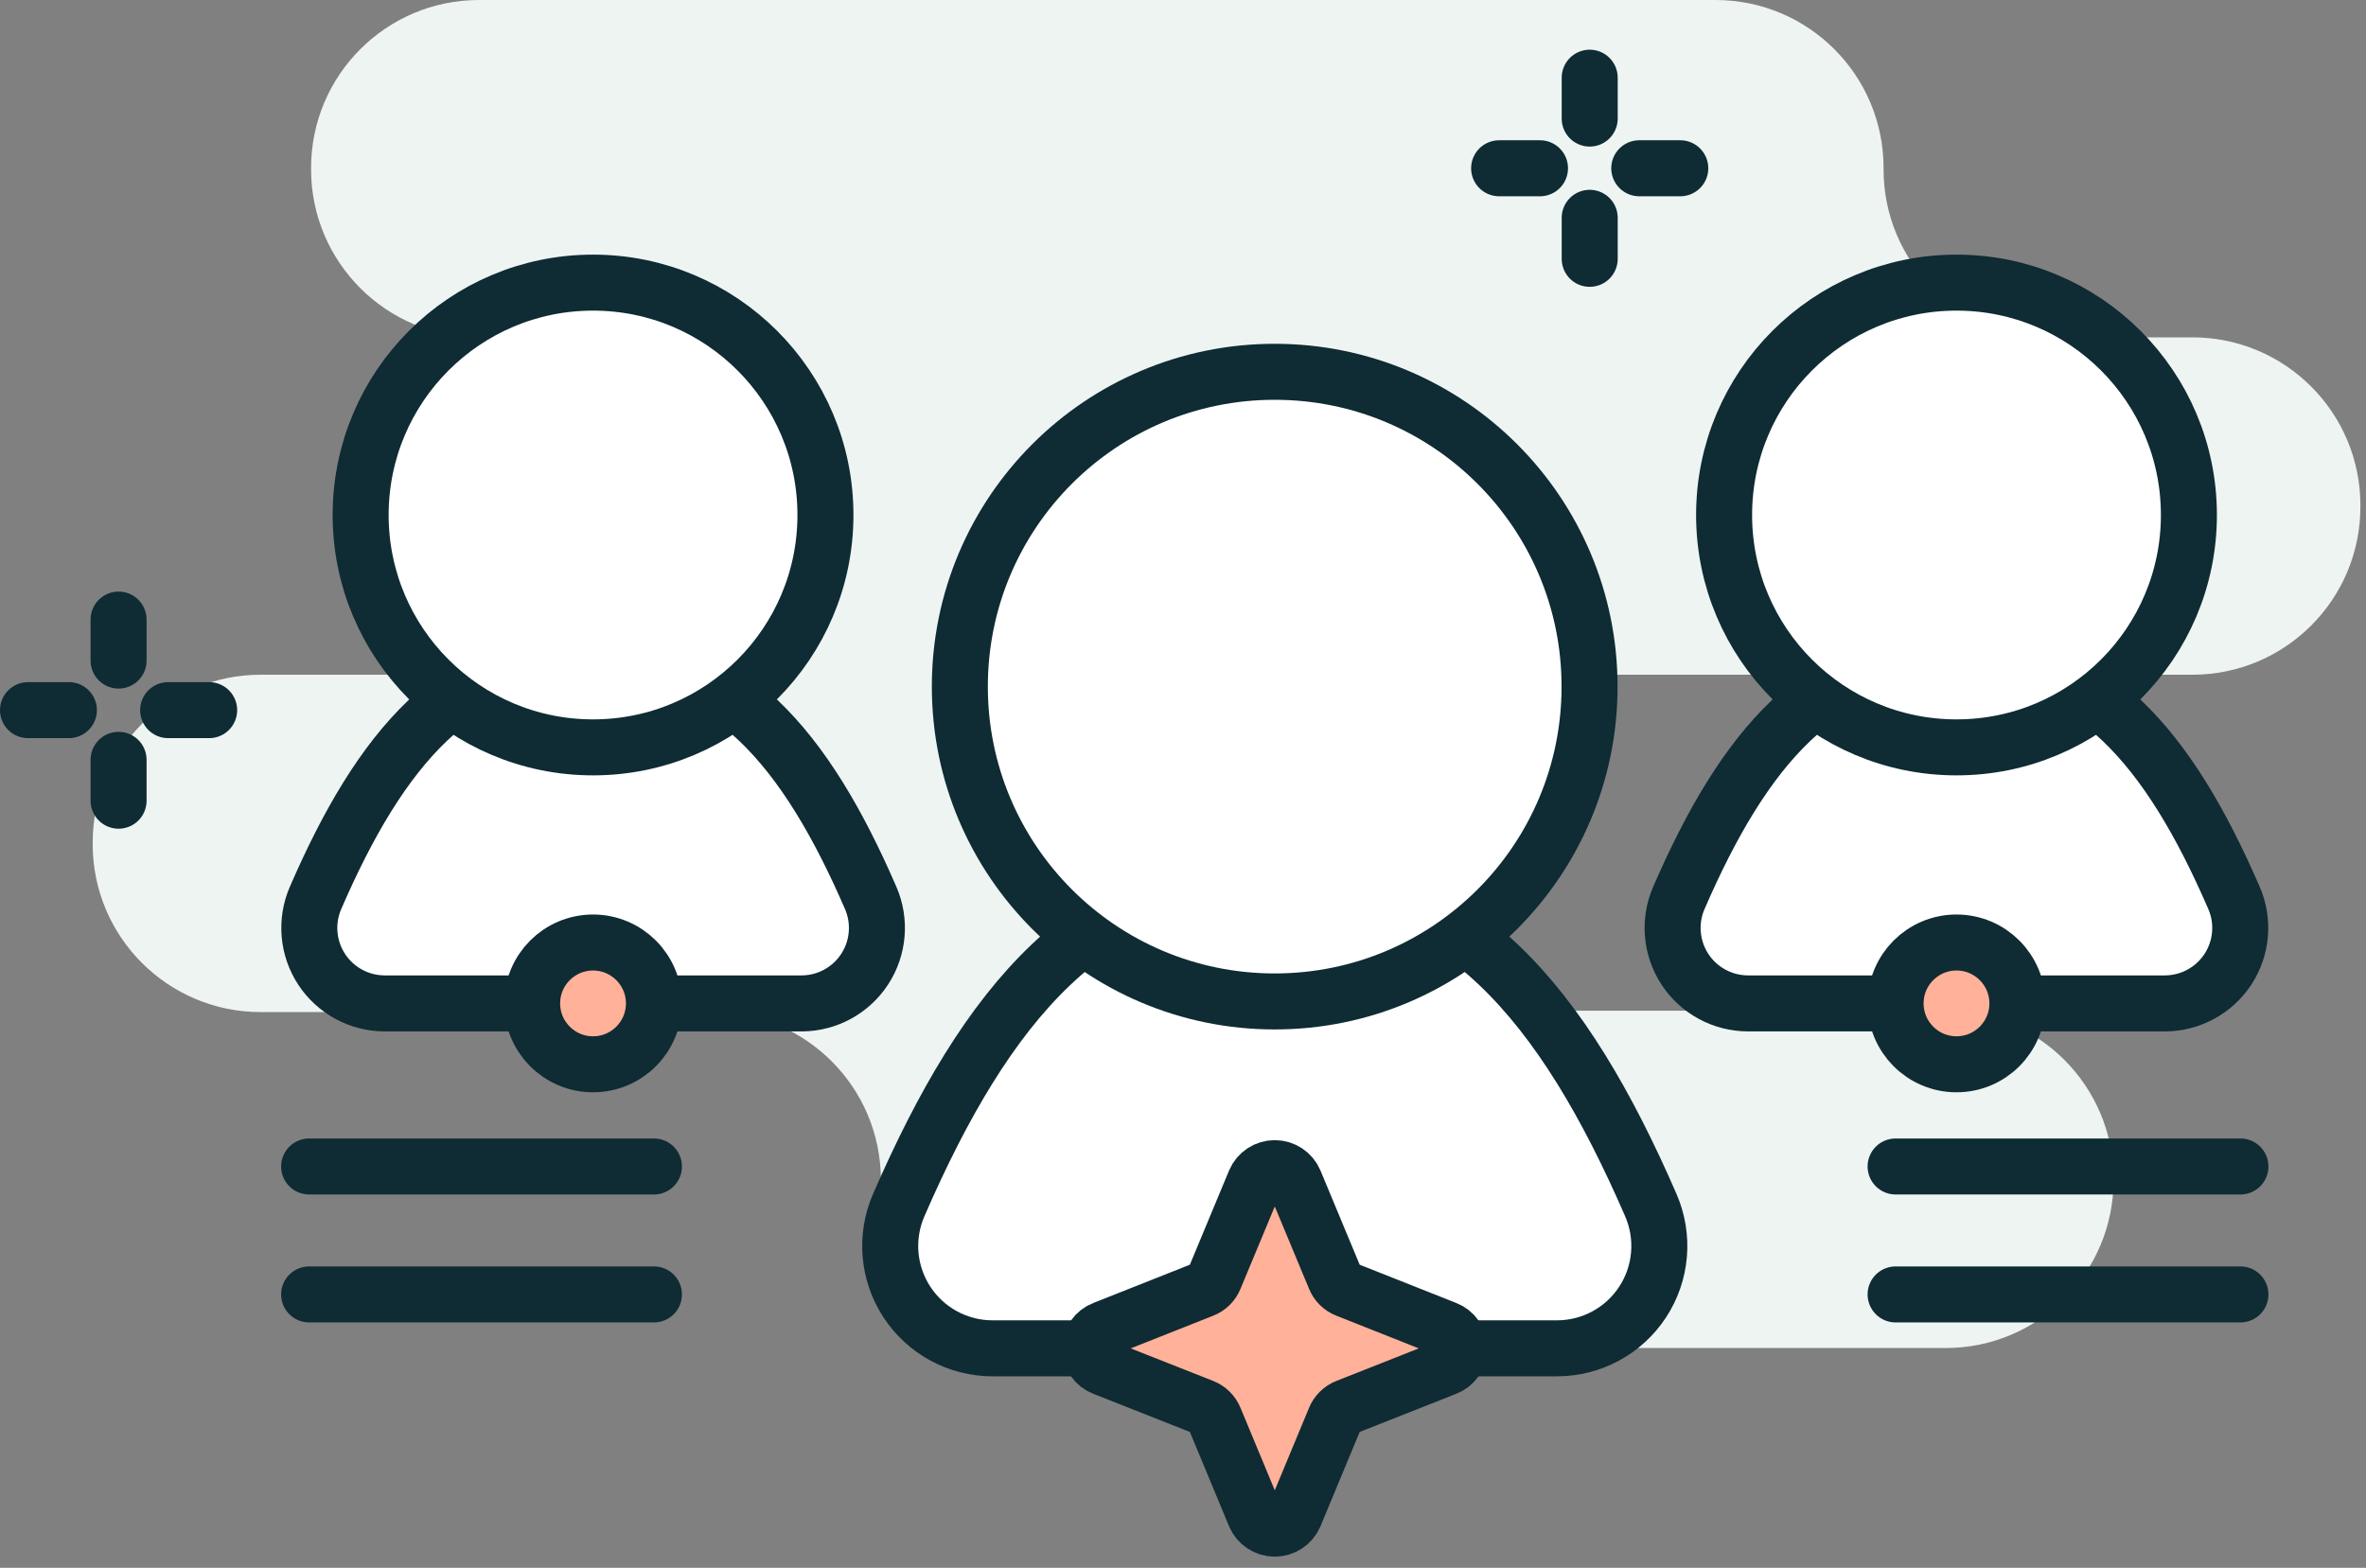
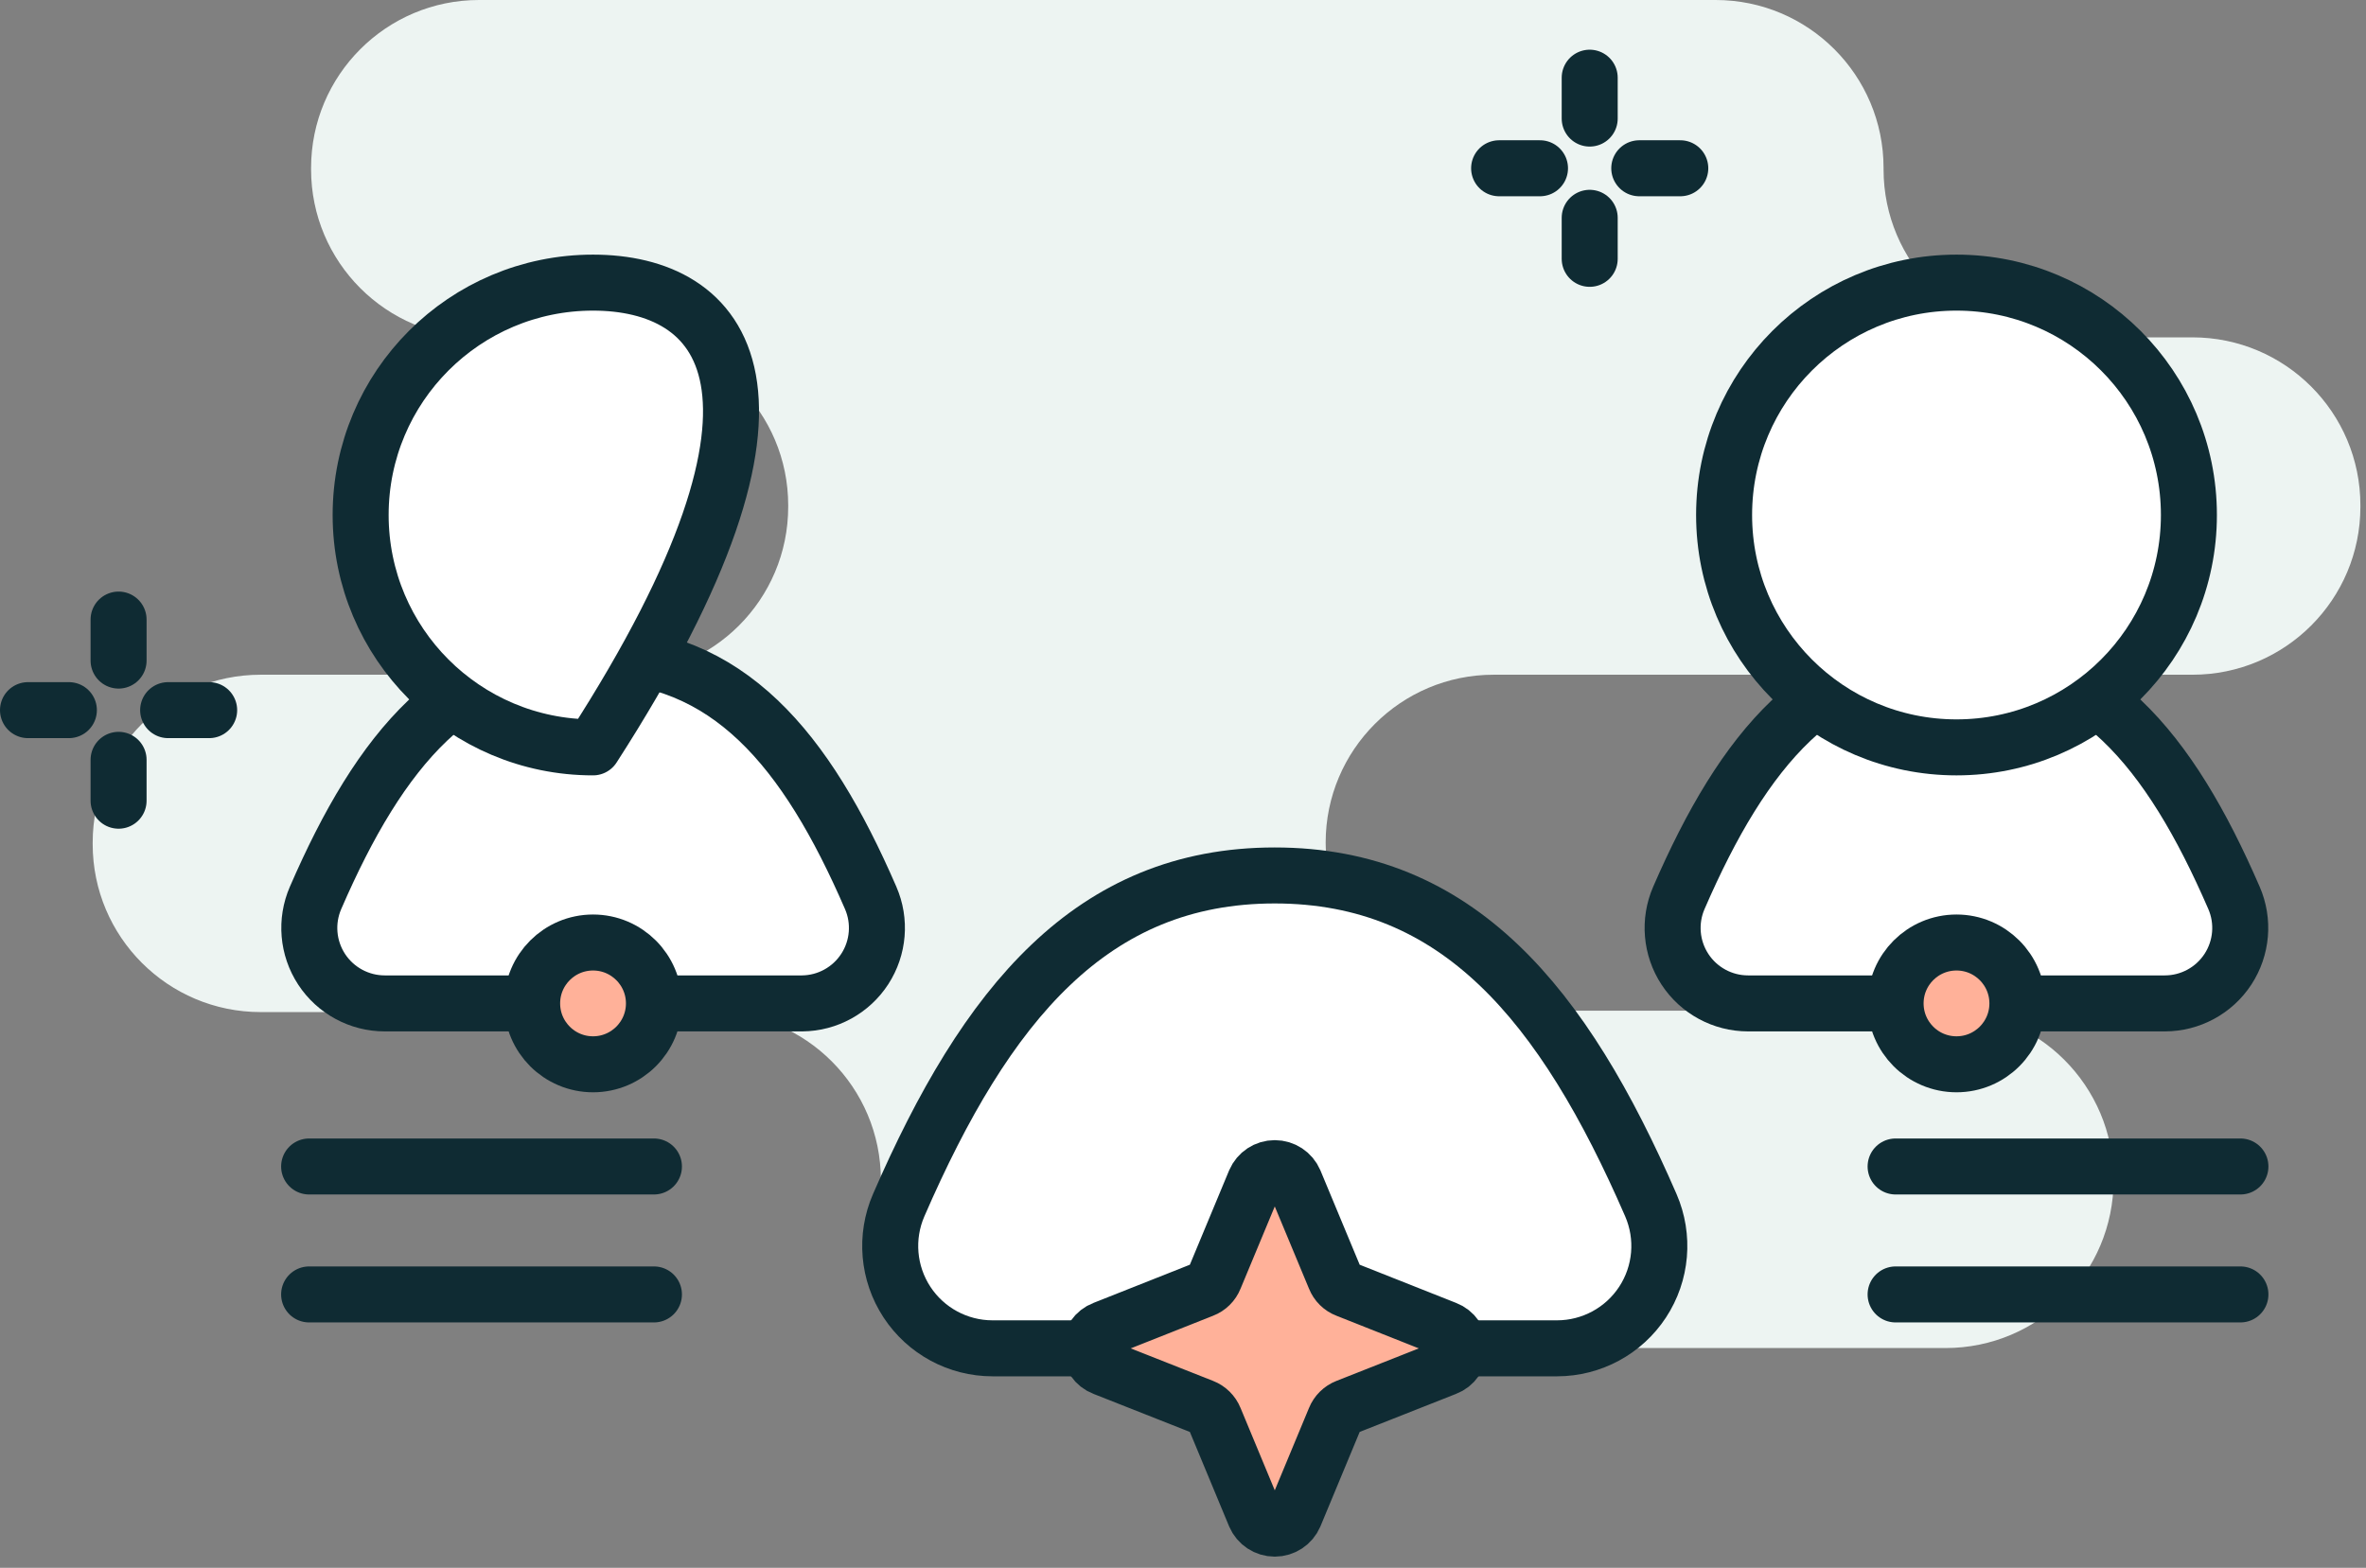
<svg xmlns="http://www.w3.org/2000/svg" width="169" height="112" viewBox="0 0 169 112" fill="none">
  <rect x="0" y="0" width="169" height="112" fill="#808080" stroke="none" />
  <path d="M168.6 36.2V36.1C168.6 29.473 163.228 24.1 156.6 24.1H146.54C139.913 24.1 134.54 18.727 134.54 12.1V12C134.54 5.373 129.168 0 122.54 0H34.22C27.593 0 22.22 5.373 22.22 12V12.1C22.22 18.727 27.593 24.1 34.22 24.1H44.3C50.928 24.1 56.3 29.473 56.3 36.1V36.2C56.3 42.827 50.928 48.2 44.3 48.2H18.62C11.993 48.2 6.62 53.573 6.62 60.2V60.3C6.62 66.927 11.993 72.3 18.62 72.3H50.92C57.547 72.3 62.92 77.673 62.92 84.3C62.92 90.927 68.293 96.3 74.92 96.3H138.97C145.598 96.3 150.97 90.927 150.97 84.3V84.2C150.97 77.573 145.598 72.2 138.97 72.2H106.69C100.063 72.2 94.69 66.827 94.69 60.2C94.69 53.573 100.063 48.2 106.69 48.2H156.6C163.228 48.2 168.6 42.827 168.6 36.2Z" fill="#EDF4F2" />
  <path d="M22.08 83.33H46.71" stroke="#0F2B33" stroke-width="4" stroke-linecap="round" stroke-linejoin="round" />
  <path d="M22.08 92.47H46.71" stroke="#0F2B33" stroke-width="4" stroke-linecap="round" stroke-linejoin="round" />
  <path d="M135.4 83.33H160.03" stroke="#0F2B33" stroke-width="4" stroke-linecap="round" stroke-linejoin="round" />
  <path d="M135.4 92.47H160.03" stroke="#0F2B33" stroke-width="4" stroke-linecap="round" stroke-linejoin="round" />
  <path d="M111.22 96.32C113.682 96.318 115.978 95.077 117.328 93.018C118.678 90.959 118.9 88.359 117.92 86.1C111.67 71.71 104.12 62.54 91.05 62.54C77.98 62.54 70.44 71.71 64.19 86.1C63.21 88.359 63.433 90.959 64.783 93.018C66.132 95.077 68.428 96.318 70.89 96.32H111.22Z" fill="white" stroke="#0F2B33" stroke-width="4" stroke-linecap="round" stroke-linejoin="round" />
-   <path d="M91.05 71.54C103.471 71.54 113.54 61.471 113.54 49.05C113.54 36.629 103.471 26.56 91.05 26.56C78.629 26.56 68.56 36.629 68.56 49.05C68.56 61.471 78.629 71.54 91.05 71.54Z" fill="white" stroke="#0F2B33" stroke-width="4" stroke-linecap="round" stroke-linejoin="round" />
  <path d="M8.47 44.26V47.19" stroke="#0F2B33" stroke-width="4" stroke-linecap="round" stroke-linejoin="round" />
  <path d="M8.47 54.28V57.2" stroke="#0F2B33" stroke-width="4" stroke-linecap="round" stroke-linejoin="round" />
  <path d="M14.94 50.73H12.01" stroke="#0F2B33" stroke-width="4" stroke-linecap="round" stroke-linejoin="round" />
  <path d="M4.92 50.73H2" stroke="#0F2B33" stroke-width="4" stroke-linecap="round" stroke-linejoin="round" />
  <path d="M113.55 5.55V8.47" stroke="#0F2B33" stroke-width="4" stroke-linecap="round" stroke-linejoin="round" />
  <path d="M113.55 15.56V18.49" stroke="#0F2B33" stroke-width="4" stroke-linecap="round" stroke-linejoin="round" />
  <path d="M120.02 12.02H117.09" stroke="#0F2B33" stroke-width="4" stroke-linecap="round" stroke-linejoin="round" />
  <path d="M110 12.02H107.08" stroke="#0F2B33" stroke-width="4" stroke-linecap="round" stroke-linejoin="round" />
  <path d="M154.63 71.68C156.447 71.679 158.14 70.763 159.136 69.244C160.131 67.724 160.295 65.806 159.57 64.14C154.96 53.51 149.39 46.75 139.75 46.75C130.11 46.75 124.53 53.51 119.92 64.14C119.195 65.806 119.359 67.724 120.354 69.244C121.35 70.763 123.044 71.679 124.86 71.68H154.63Z" fill="white" stroke="#0F2B33" stroke-width="4" stroke-linecap="round" stroke-linejoin="round" />
  <path d="M139.75 53.39C148.918 53.39 156.35 45.958 156.35 36.79C156.35 27.622 148.918 20.19 139.75 20.19C130.582 20.19 123.15 27.622 123.15 36.79C123.15 45.958 130.582 53.39 139.75 53.39Z" fill="white" stroke="#0F2B33" stroke-width="4" stroke-linecap="round" stroke-linejoin="round" />
  <path d="M27.48 71.68C25.664 71.679 23.97 70.763 22.974 69.244C21.979 67.724 21.816 65.806 22.54 64.14C27.15 53.51 32.72 46.75 42.36 46.75C52 46.75 57.58 53.51 62.19 64.14C62.911 65.798 62.754 67.706 61.77 69.223C60.786 70.74 59.108 71.662 57.3 71.68H27.48Z" fill="white" stroke="#0F2B33" stroke-width="4" stroke-linecap="round" stroke-linejoin="round" />
-   <path d="M42.36 53.39C51.528 53.39 58.96 45.958 58.96 36.79C58.96 27.622 51.528 20.19 42.36 20.19C33.192 20.19 25.76 27.622 25.76 36.79C25.76 45.958 33.192 53.39 42.36 53.39Z" fill="white" stroke="#0F2B33" stroke-width="4" stroke-linecap="round" stroke-linejoin="round" />
+   <path d="M42.36 53.39C58.96 27.622 51.528 20.19 42.36 20.19C33.192 20.19 25.76 27.622 25.76 36.79C25.76 45.958 33.192 53.39 42.36 53.39Z" fill="white" stroke="#0F2B33" stroke-width="4" stroke-linecap="round" stroke-linejoin="round" />
  <path d="M96.19 100.51L103.28 97.71C103.856 97.493 104.238 96.941 104.238 96.325C104.238 95.709 103.856 95.157 103.28 94.94L96.19 92.13C95.805 91.984 95.501 91.683 95.35 91.3L92.47 84.38C92.227 83.814 91.671 83.448 91.055 83.448C90.439 83.448 89.883 83.814 89.64 84.38L86.76 91.3C86.609 91.683 86.304 91.984 85.92 92.13L78.83 94.94C78.253 95.157 77.872 95.709 77.872 96.325C77.872 96.941 78.253 97.493 78.83 97.71L85.92 100.51C86.302 100.659 86.606 100.959 86.76 101.34L89.64 108.27C89.883 108.836 90.439 109.202 91.055 109.202C91.671 109.202 92.227 108.836 92.47 108.27L95.35 101.34C95.504 100.959 95.808 100.659 96.19 100.51Z" fill="#FFB199" stroke="#0F2B33" stroke-width="4" stroke-linecap="round" stroke-linejoin="round" />
  <path d="M42.36 76.03C44.762 76.03 46.71 74.082 46.71 71.68C46.71 69.278 44.762 67.33 42.36 67.33C39.957 67.33 38.01 69.278 38.01 71.68C38.01 74.082 39.957 76.03 42.36 76.03Z" fill="#FFB199" stroke="#0F2B33" stroke-width="4" stroke-linecap="round" stroke-linejoin="round" />
  <path d="M139.75 76.03C142.152 76.03 144.1 74.082 144.1 71.68C144.1 69.278 142.152 67.33 139.75 67.33C137.347 67.33 135.4 69.278 135.4 71.68C135.4 74.082 137.347 76.03 139.75 76.03Z" fill="#FFB199" stroke="#0F2B33" stroke-width="4" stroke-linecap="round" stroke-linejoin="round" />
</svg>